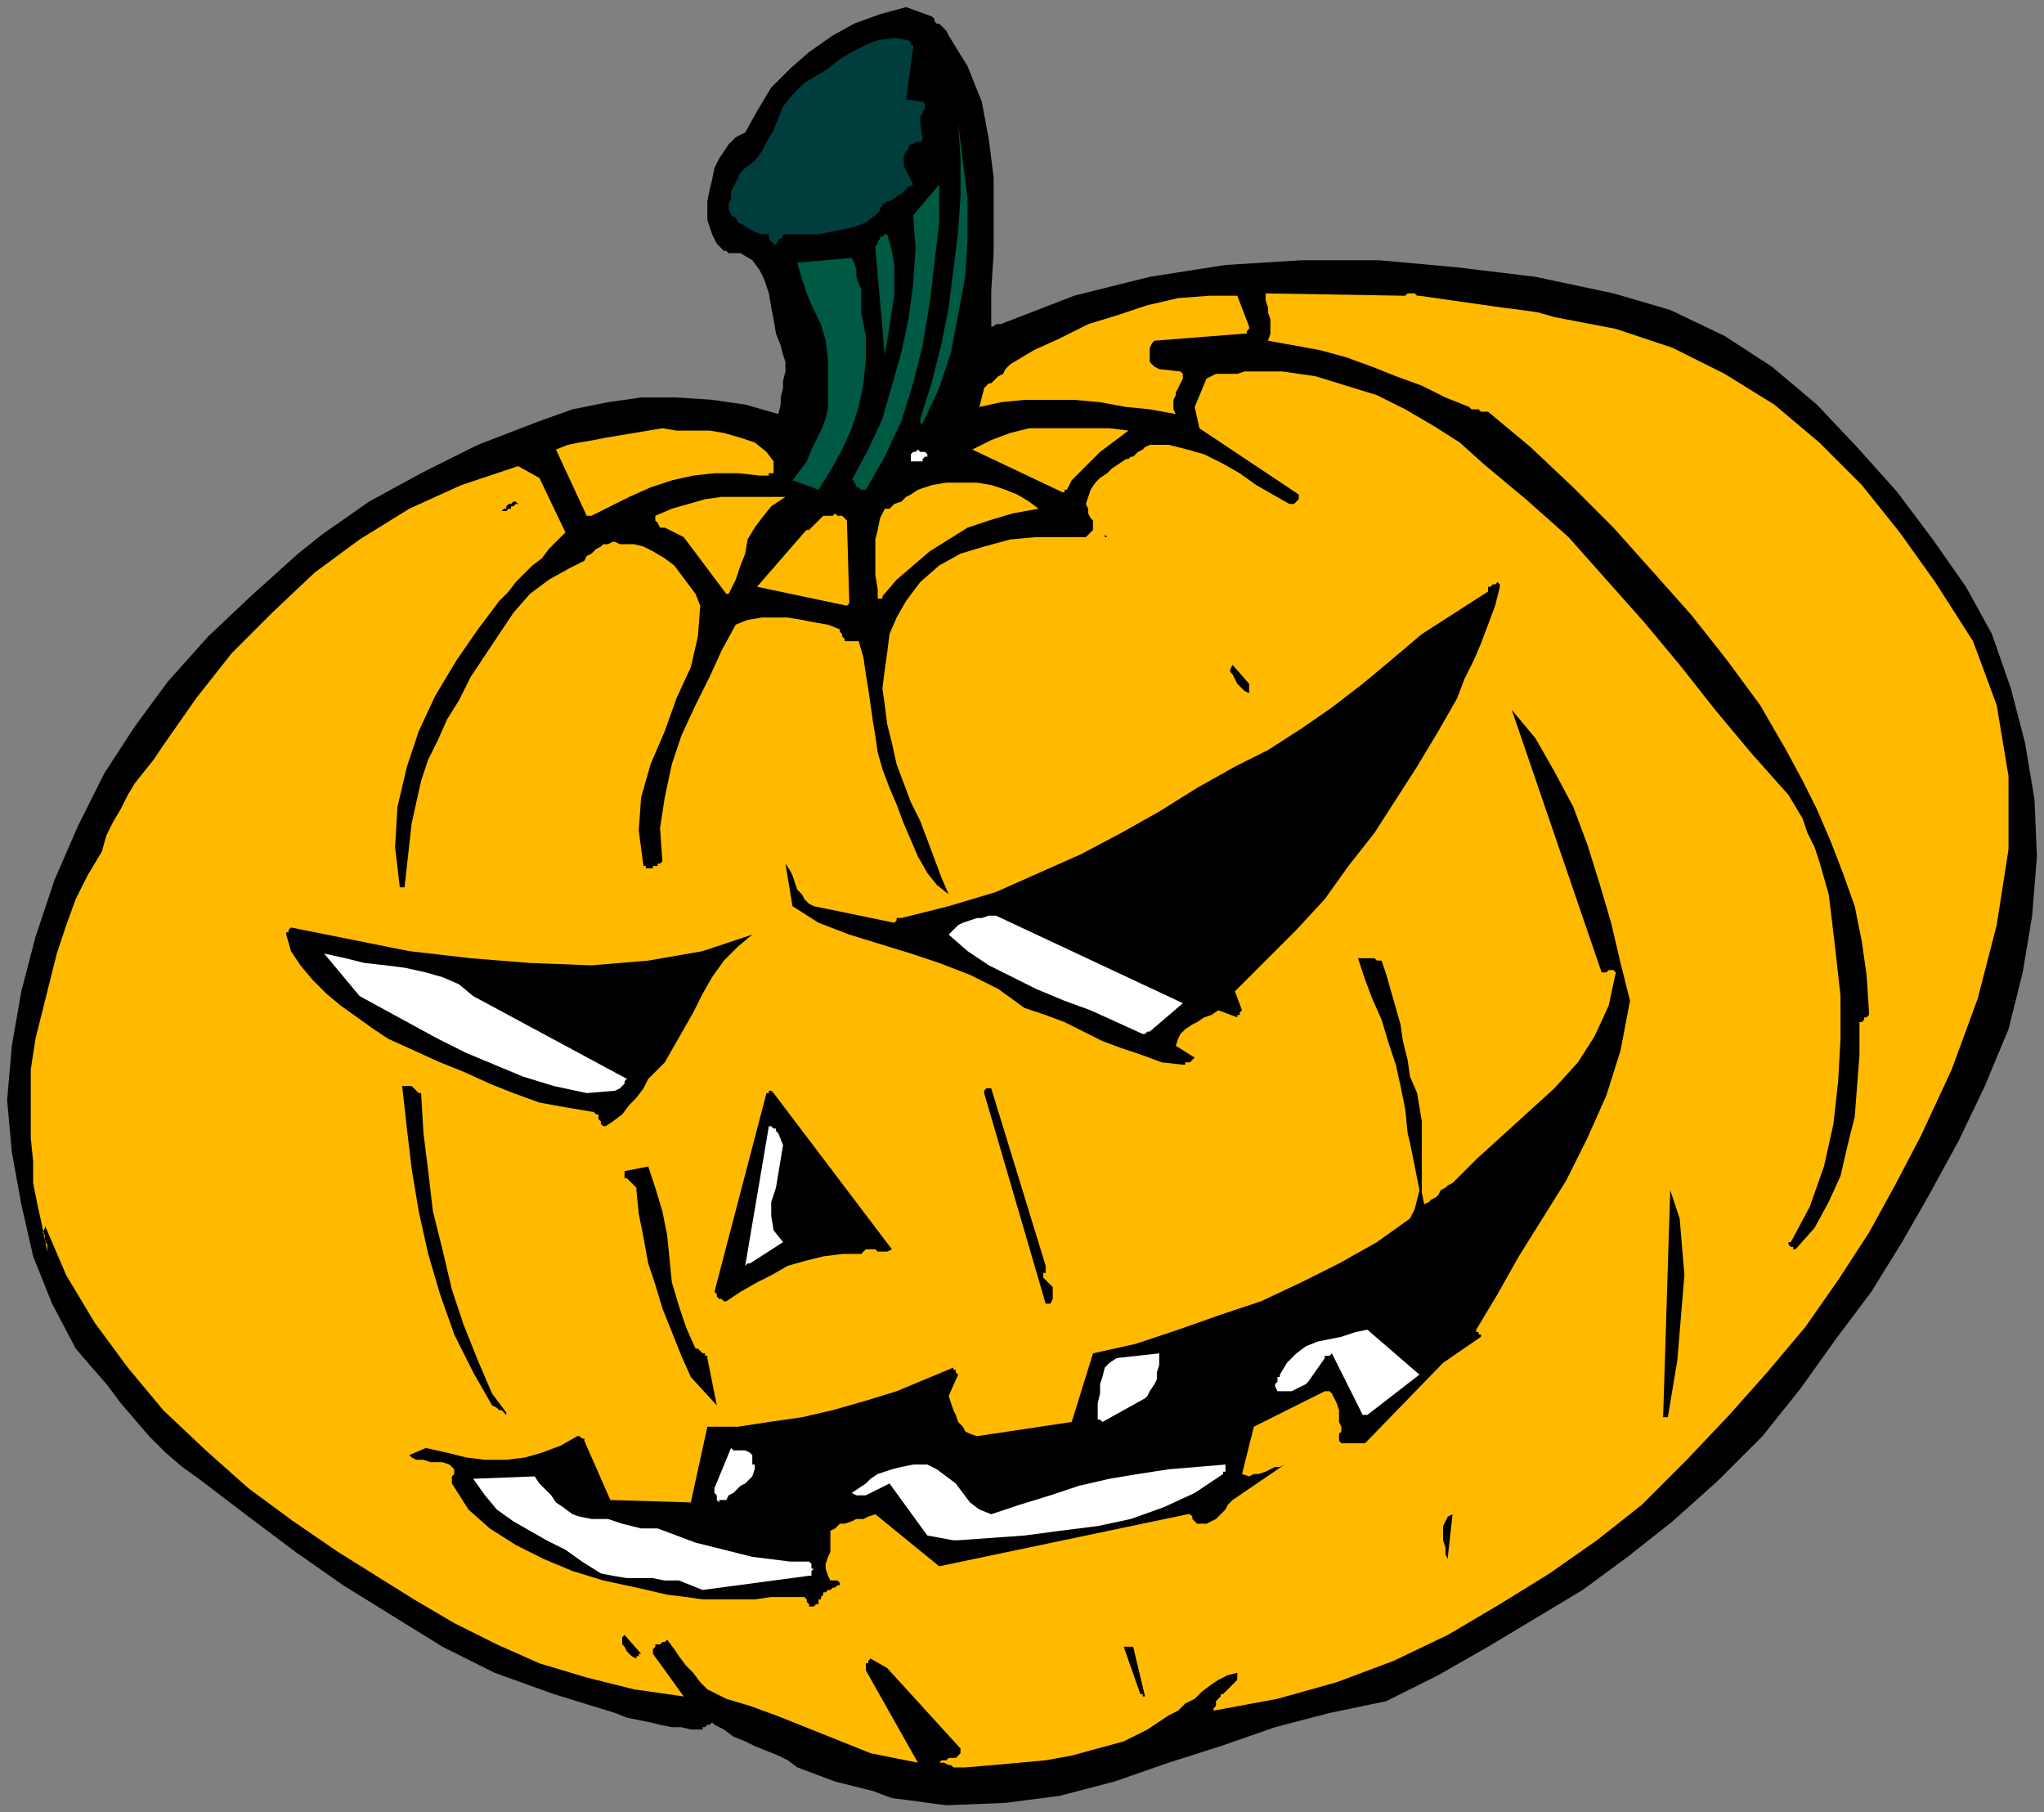
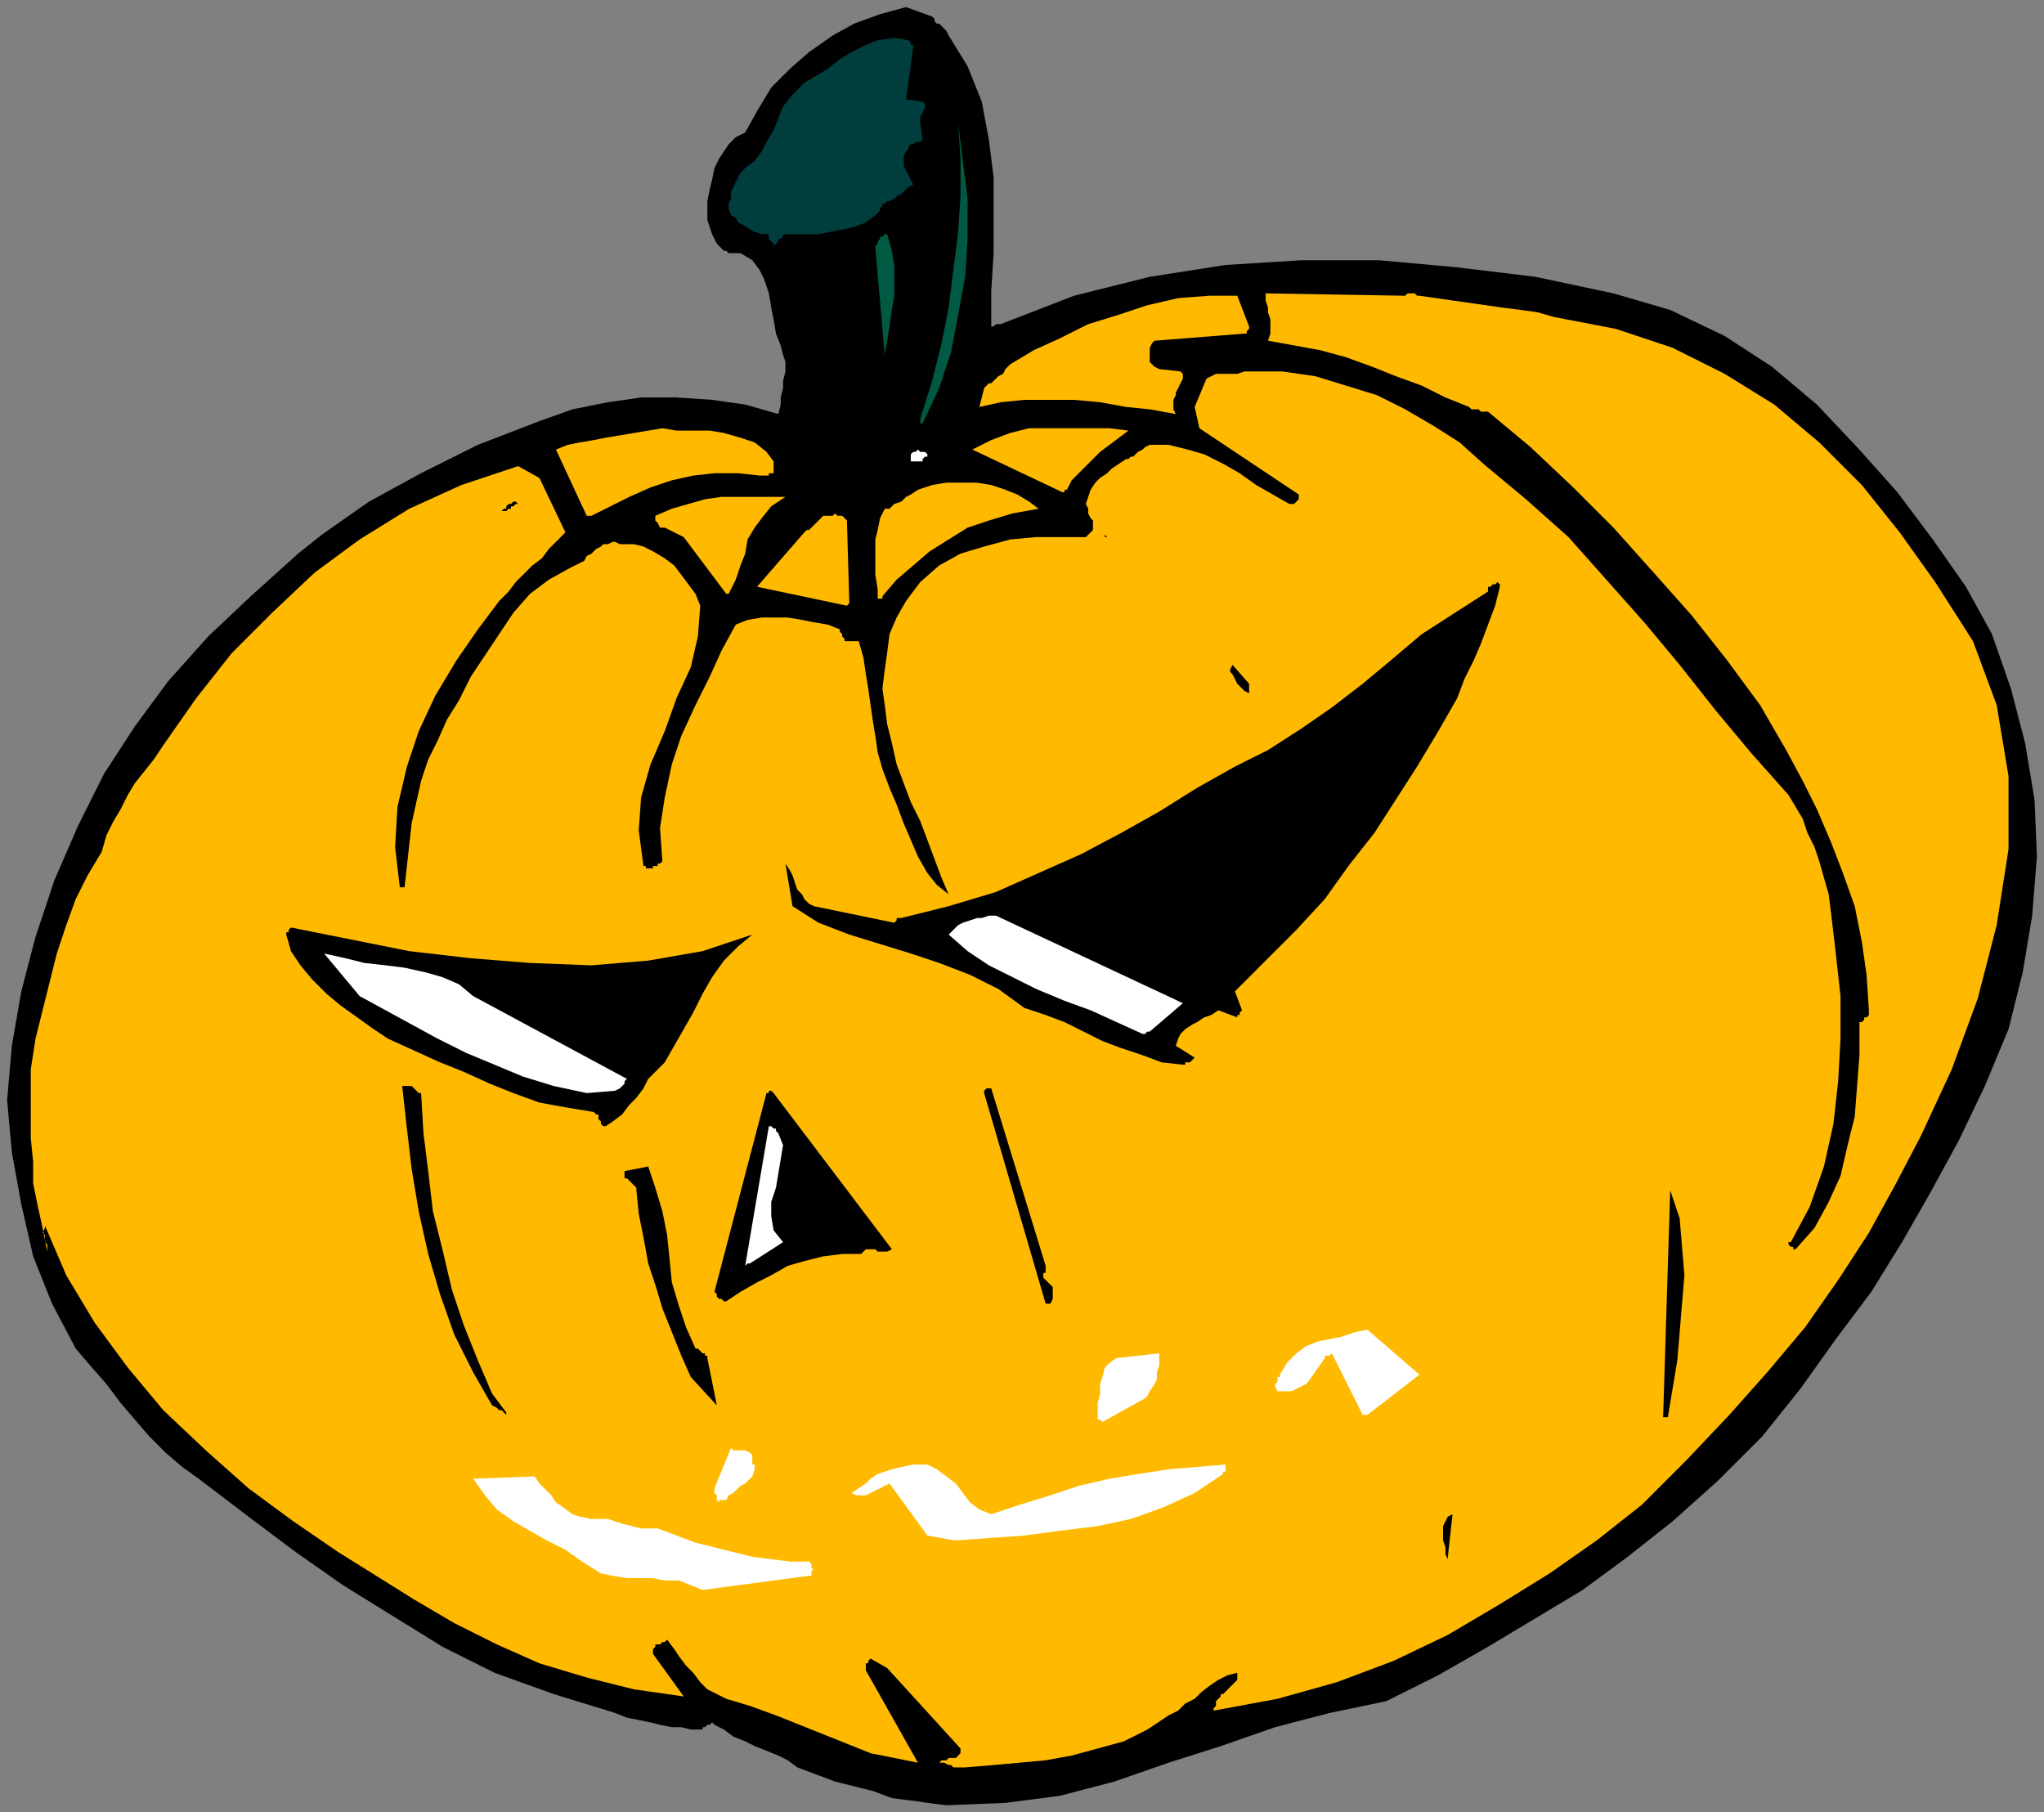
<svg xmlns="http://www.w3.org/2000/svg" width="864" height="766" fill-rule="evenodd" stroke-linecap="round" preserveAspectRatio="none">
  <rect width="100%" height="100%" fill="#808080" stroke="none" />
  <style>.brush0{fill:#fff}.pen2{stroke:none}.brush3{fill:#000}.brush4{fill:#ffba00}.brush5{fill:#005942}</style>
  <path d="M0 0h864v766H0z" style="fill:none;stroke:none" />
  <path d="m400 763 25-1 23-3 23-6 23-8 22-7 23-8 23-6 24-5 22-11 21-12 20-12 20-12 19-14 19-15 19-17 19-19 16-20 15-21 15-20 13-21 12-21 12-22 11-23 10-24 6-24 4-24 2-25-1-24-4-24-6-23-8-23-11-20-14-20-15-20-17-19-17-18-19-16-20-13-23-11-24-7-33-7-33-4-33-3h-33l-32 2-32 5-32 8-31 12h-2l-1 1h-1v-15l1-16V75l-2-16-3-16-6-15-8-13-1-2-1-1-1-1-1-1h-1l-1-1V8l-1-1-11-4-11 3-11 4-9 5-10 7-8 7-8 8-6 10-5 9-4 2-3 3-2 3-2 3-2 4-1 5-1 4-1 5v8l1 3 1 3 1 2 1 2 2 2 1 1h1l1 1h5l5 3 3 4 2 4 2 6 1 6 1 5 1 6 2 5 1 4 1 3v4l-1 4v3l-1 4v3l-1 4-14-4-14-2-15-1h-15l-14 2-15 3-14 5-13 5-13 5-12 6-12 6-11 6-11 6-10 7-10 7-10 8-20 18-18 17-17 19-14 19-13 20-11 22-10 23-8 24-6 23-4 23-2 23 2 22 4 22 5 22 8 20 10 19 6 7 7 8 6 8 6 7 6 7 7 7 7 6 7 5 21 16 20 15 20 14 21 13 21 13 22 11 25 9 26 8 5 2 5 1 5 1 4 1 5 1h4l4 1h5v-1h1l1-1h1l1-1 1 1 4 2 4 3 5 2 4 2 5 2 5 2 4 2 4 3 8 3 8 3 8 2 8 2 8 3 8 1 7 1 8 1z" class="pen2 brush3" />
  <path d="m408 747 12-1 11-1 11-1 11-2 11-3 11-3 10-5 9-6 4-2 3-3 4-2 3-3 4-3 3-2 4-2 4-1v3l-1 1-1 1-1 1-1 1-1 1-1 1h-1v1l-1 1-1 1v2l-1 1v1l27-5 25-7 24-9 23-11 22-13 21-13 20-14 19-15 19-19 18-19 16-18 16-19 14-20 13-20 11-20 11-21 13-28 11-30 8-31 5-32v-31l-5-30-10-27-16-25-15-21-16-20-18-18-19-16-21-13-22-11-24-8-26-5-7-2-7-1-8-1-7-1-7-1-7-1-7-1-7-1h-1l-1-1h-3l-1 1-59-1v3l1 3v2l1 3v6l-1 3 11 2 11 2 11 3 11 4 10 4 11 4 10 5 10 4 1 1h3l1 1h3l18 15 18 17 17 17 17 19 16 18 15 19 14 19 11 19 7 13 6 12 6 14 5 13 5 14 3 15 2 14 1 15v2l-1 1h-1v1l-1 1h-1v14l-1 13-1 13-3 12-3 13-5 11-6 11-8 9h-1v-1h-1l-1-1v-1h1l8-15 6-17 4-18 2-18 1-18v-18l-2-18-2-17-1-8-2-7-2-7-2-6-3-6-2-6-3-5-3-5-16-18-15-18-15-19-15-18-16-18-16-18-18-16-18-15-10-9-11-7-12-7-12-6-13-4-13-4-14-2h-16l-3 1h-9l-2 1-2 1-5 12 2 9 42 28v2l-1 1-1 1h-2l-7-4-7-4-7-5-7-4-8-4-7-2-8-2h-8l-2 1-1 1-2 1-1 1-1 1h-1l-1 1h-1l-3 2-3 2-2 2-3 2-2 2-2 3-1 3-1 3 1 2v2l1 2 1 1v4l-1 1-1 1-1 1h-21l-11 1-11 3-10 3-9 5-8 7-6 8-4 7-3 7-1 8-1 7-1 8 1 7 1 8 2 8 2 9 3 8 3 8 4 8 3 8 3 8 3 8 3 7-5-4-4-5-4-7-3-7-3-7-3-8-3-7-3-8-2-7-1-7-1-6-1-7-1-7-1-6-1-7-2-7h-6v-1l-1-1v-1l-1-1v-1l-5-2-6-1-5-1-6-1h-11l-6 1-5 2-6 11-5 11-6 12-6 13-4 12-3 14-2 13 1 14-1 1h-1v1h-2v1h-3v-1h-1l-2-15 1-14 4-14 6-14 5-14 6-13 3-13 1-13-2-5-3-4-3-4-3-4-4-3-5-3-4-2-4-1h-6l-2-1h-1l-2 1h-2l-1 1-2 1-1 1-1 1-2 1-1 2-2 1-2 1-2 1-9 5-8 6-7 8-6 9-6 9-6 9-5 10-5 8-4 9-4 8-3 9-2 9-2 9-1 9-1 9-1 9h-2l-2-17 1-17 4-17 5-15 7-15 9-15 9-13 9-12 4-4 3-4 4-4 3-3 4-3 3-4 3-3 4-4-11-23-9-5-24 8-22 10-21 13-19 14-18 17-17 17-15 19-14 20-4 6-4 5-4 5-3 5-3 6-3 5-3 6-2 7-6 10-5 10-4 11-4 12-3 12-3 12-3 12-2 13v29l1 10v9l2 10 2 9 2 10v-3l-1-1v-3l-1-1 1-2v-1l9 21 12 20 14 19 15 18 18 17 18 16 19 14 19 13 16 10 16 10 17 10 18 9 18 8 20 6 20 5 21 3-13-18v-2l1-1v-1h2l1-1h1l1-1 3 4 2 3 3 4 3 3 3 4 3 3 4 2 4 2 10 3 11 4 10 4 10 4 10 4 10 4 10 2 10 2-22-39v-3h1v-1l1-1 7 4 31 34v2l-1 1-1 1h-3l-1 1h-2l-1 1h2l2 1h1l1 1h5z" class="pen2 brush4" />
-   <path d="m484 717-5-21h-4l7 20h1v1h1zm-214-17v-1h1l-7-8-1 1v3l1 1 1 2 1 1 1 1 2 1v-1h1zm75-22h1v-2h1v-1l1-1v-1h1l1-1h1l1-1h1l1-1h1v-1l-1-1h-3l-1-2-1-3v-2l1-3 1-2v-9l2-1 2-2h2l3-1 2-1h3l2-1 3-1 27 22 105-22h1l1 1v1l1 1 1 1h4l2-1 2-1 1-1 2-2 1-1 1-2 1-1 1-1 22-15-2 1h-2l-2 1-2 1-3 1h-2l-2 1-3-1 5-20 30-15h2l1 1 1 2 1 2 1 3v5l1 2v2l-1 1v3l1 1h10l33-34 16-11v-1h-1v-1h-1v-1l9-15 9-16 10-16 10-16 9-18 8-18 6-19 4-21-4-16-4-17-5-17-5-16-6-16-8-15-8-14-10-12 38 111h2l1-1h2l1 1-3 14-6 13-7 11-10 11-11 10-11 10-11 10-10 10-2 1-1 1-2 1-1 2-1 1-2 1-1 1-2 1-1-5v-30l-1-6-1-6-3-7-1-7-2-8-1-7-2-7-2-7-2-7-2-6h-2l-1-1h-7l3 9 3 8 4 9 3 10 3 9 2 9 2 10 1 10 1 4 1 5 1 5 1 5 1 5-1 4-1 4-2 4-14 10-16 9-16 8-17 8-18 6-17 6-18 6-18 4-9 29-40 6-3-1-2-1-1-2-2-2-1-3-1-2-1-3-1-3 4-9-1-1v-1h-1v-1l-12 5-12 5-13 4-14 4-13 3-14 2-13 2h-13l-7 32-34-1-11-25v-1h-1l-1-1h-1l-7 4-8 3-7 2-8 1h-9l-8-1-8-2-9-2-7 3 1 1 2 1h3l3 1h5l3 1 2 2v2l-1 1v3l7 11 9 8 11 7 12 6 12 5 13 4 14 3 13 3 8 1 7 1h22l7-1h14l1 1v1l1 1v1h2l1-1z" class="pen2 brush3" />
  <path d="m297 672 45-6h1v-2l1-1h-1v-2l-1-1h-8l-8-1-8-1-8-2-8-2-8-2-8-3-8-3h-7l-4-1-4-1-3-1-3-1h-7l-5-1-3-1-4-3-3-2-2-3-3-3-2-2-2-3-26 1 5 7 5 6 7 5 7 4 7 4 8 4 7 5 8 5 5 1 6 1h11l5 1h6l5 2 5 2z" class="pen2 brush0" />
  <path d="m612 658 2-18-2 1-1 2-1 2v6l1 3v3l1 2v-1z" class="pen2 brush3" />
  <path d="m405 651 14-1 14-1 15-2 16-2 14-3 14-5 13-6 12-8v-1h1v-3l-12 1-12 1-13 2-12 2-13 3-12 4-13 4-12 4-5-2-4-3-3-4-3-4-4-3-4-3-4-2h-6l-5 1-4 1-3 1-3 1-3 2-2 2-3 2-3 2 2 1h4l2-1 2-1 2-1 2-1 2-1 16 22 11 2h2zm-98-17 1-2 2-1 1-1 2-2 2-1 1-1 2-2 1-3v-2h-1v-4l-1-1-2-1h-5l-1-1-7 17v2l1 1v2l1 1v-1h3zm159-33 18-10 1-1 1-2 2-3 1-2v-3l1-3v-5l-18 2-3 2-2 2-1 4-1 3v4l-1 4v7h1l1 1z" class="pen2 brush0" />
  <path d="m705 599 2-12 2-12 1-12 1-12 1-12-1-12-1-12-4-12-3 96h2zm-491-2-6-8-6-14-6-15-5-15-4-17-4-16-2-17-2-16-1-17h-1l-1-1-1-1-1-1h-4l2 18 2 17 3 18 4 18 5 17 6 17 8 16 8 14 2 1 1 1h1l1 1 1 1v-1z" class="pen2 brush3" />
  <path d="m578 598 22-17-22-19-5 1-6 2-5 1-5 1-5 2-4 3-4 4-3 5v1h-1v2l-1 1v1l1 2h6l2-1 2-1 2-1 1-1 7-10v-1h2l1-1 13 26h2z" class="pen2 brush0" />
  <path d="m303 594-4-20v-1h-1v-1h-1l-1-1-1-1h-1l-4-9-3-9-3-10-1-10-1-10-2-10-3-10-3-9-10 2v3h1l1 1 1 1 1 1 1 1v1l1 10 2 10 2 11 3 9 3 10 4 10 4 10 4 9 11 12zm141-43 1-2v-5l-1-1-1-1-1-1-1-1v-2h1v-3l-23-75h-2l-1 1v1l26 89h2zm-137-1 6-4 7-4 6-3 7-4 7-2 8-2 8-1h8l1-1 1-1h4l1 1h4l2-1-50-66-1-1h-1v1h-1l-22 84 1 1v1l1 1h1l1 1h1z" class="pen2 brush3" />
  <path d="m317 534 14-9-4-5-1-6v-6l2-6 1-6 1-6 1-6-2-5-1-1v-1h-1l-1-1h-1l-10 59 1-1h1zm27-13 16-3-16 3z" class="pen2 brush0" />
  <path d="m256 476 3-2 4-3 3-4 3-3 3-4 2-4 3-3 4-4 4-7 4-7 4-7 4-8 4-7 5-7 6-6 6-5-21 7-23 4-24 2-26-1-25-2-26-3-25-5-25-5-1 1v1h-1v1l2 7 4 6 5 6 6 6 6 5 7 5 7 5 6 4 11 5 11 5 10 4 11 5 10 4 11 4 11 2 12 2 1 1h1v2l1 1v1l1 1h1z" class="pen2 brush3" />
  <path d="m248 462 12-1 2-1 1-1 1-1v-1l1-1-65-35-6-5-7-3-7-2-9-2-8-1-9-1-8-2-9-2 15 18 11 6 11 6 11 6 12 6 12 5 12 5 13 4 14 3z" class="pen2 brush0" />
  <path d="M500 450h1v-1h2l1-1 1-1-8-5 1-3 1-2 2-2 3-2 2-1 3-2 3-1 3-2 8 3v-1h1v-1l1-1-3-8 13-13 13-13 12-13 10-14 11-14 9-14 9-14 9-15 4-7 4-7 3-8 4-8 3-7 3-8 3-8 2-8v-1l-1-1-1 1h-1l-1 1h-1v2l-14 9-14 9-13 11-12 10-13 10-13 9-14 9-14 7-16 9-16 10-16 9-17 9-18 8-18 8-20 6-20 5h-2v1l-1 1-34-7-2-1-2-2-1-2-2-2-1-3-1-3-1-2-2-3 3 18 11 7 13 5 13 4 13 4 12 4 13 5 12 6 11 8 9 3 8 3 8 4 8 4 8 3 9 3 8 3 9 1z" class="pen2 brush3" />
  <path d="m486 436 14-12-79-37h-3l-3 1h-2l-3 1-3 1-2 1-2 2-2 2 8 7 9 6 10 5 10 5 12 5 11 4 11 5 11 5h1l1-1h1z" class="pen2 brush0" />
  <path d="M528 292v-3l-7-8-1 2v1l1 1 1 2 1 2 1 1 2 2 2 1v-1z" class="pen2 brush3" />
  <path d="m358 256 1-1-1-35-1-1-1-1h-2l-1-1-1 1h-4l-1 1-1 1-1 1-1 1-1 1-1 1h-1l-1 1-20 23 38 8zm15-4 6-7 7-6 7-6 8-5 8-5 9-3 10-3 11-2-4-3-5-3-5-2-6-2-6-1h-13l-6 1-3 1-3 1-3 2-2 1-2 2-3 1-2 2h-2l-2 4-1 5-1 4v15l1 6v5-1h2v-1z" class="pen2 brush4" />
-   <path d="m346 207 5-8 5-9 4-9 3-9 2-10 1-10v-10l-2-10v-10l-1-2-1-3v-3l-1-3-1-2-23 2 2 7 2 6 3 7 3 6 2 7 1 8v20l-1 5-2 5-2 4-2 4-2 5-3 4-3 4 11 4z" class="pen2 brush5" />
  <path d="M332 210h-27l-7 1-7 2-7 2-7 3v2l1 1 1 2h2l2 1 2 1 2 1 2 1 18 24h1l3-6 2-6 2-5 1-6 3-5 3-4 4-5 6-4z" class="pen2 brush4" />
  <path d="m469 228-1-1h-1v-1l-1-1-1-1 4 4zm-256-12h1l1-1h1v-1h1l1-1h1l-1-1h-1l-1 1h-1l-1 1v1h-1l-1 1h1z" class="pen2 brush3" />
  <path d="m250 218 8-4 8-4 9-4 9-3 9-2 9-1h10l9 1h4v-1h2v-5l-3-4-5-4-6-2-7-2-6-1h-14l-6-1-6 1-6 1-6 1-6 1-5 1-6 1-5 1-5 2 13 28h2zm201-11 2-4 3-3 3-3 3-3 3-3 4-3 4-3 4-3-8-1h-34l-8 2-8 3-8 4 38 18h1v-1h1z" class="pen2 brush4" />
-   <path d="m366 207 8-14 7-15 5-16 4-16 3-18 2-17 2-17V78l-11 13 1 14-1 15-2 15-3 14-4 14-4 14-6 13-7 13h1v1l1 1v1h1l1 1h2z" class="pen2 brush5" />
  <path d="M386 195h4v-1l1-1h1v-1l-1-1h-2l-1-1-1 1h-1l-1 1v3h1z" class="pen2 brush0" />
  <path d="m390 179 7-15 5-15 3-16 3-16 1-16V84l-2-16-2-16 1 15v16l-1 15-2 16-2 16-3 15-4 16-5 16v2l-1 1 1-1h1z" class="pen2 brush5" />
  <path d="m497 175-1-2v-4l1-2v-1l1-2 1-2 1-2v-2l-1-1-9-1-2-1-1-1-1-1v-6l1-2 1-1 38-3h1v-1l1-1v-1l-5-13h-12l-13 1-13 3-12 4-13 4-12 6-11 5-10 6-2 2-1 2-2 1-1 1-2 2h-1l-1 1-1 1-2 8 9-2 10-1h21l11 1 11 2 10 1 11 2z" class="pen2 brush4" />
  <path d="m374 150 1-6 1-6 1-7 1-6v-13l-1-6-2-7h-1l-1 1h-1v1l-1 1v1l-1 1v1l4 45z" class="pen2 brush5" />
  <path d="M329 102v-1h1l1-1v-1h15l5-1 5-1 5-1 5-2 4-3 1-1 1-1v-1l1-1v-1h1l1-1h1l2-1 1-1 2-1 1-1 1-1 1-1 2-1-1-2-1-2-1-2-1-2v-4l1-2 1-1v-1l1-1h1l1-1h2l1-1-1-7v-3l1-1v-1l1-1v-2l-1-1-7-1 3-22v-1h-1v-1l-1-1-6-1-7 1-5 2-6 3-5 3-5 4-5 3-5 3-5 5-4 5-2 5-2 5-3 5-2 4-3 4-4 3-2 2-1 2-1 2-1 2-1 2v3l-1 2v2l1 3 2 1 1 2 2 1 3 2 2 1 3 1h3v2l1 1 1 1v1l1-1 1-1z" class="pen2" style="fill:#003d3d" />
</svg>